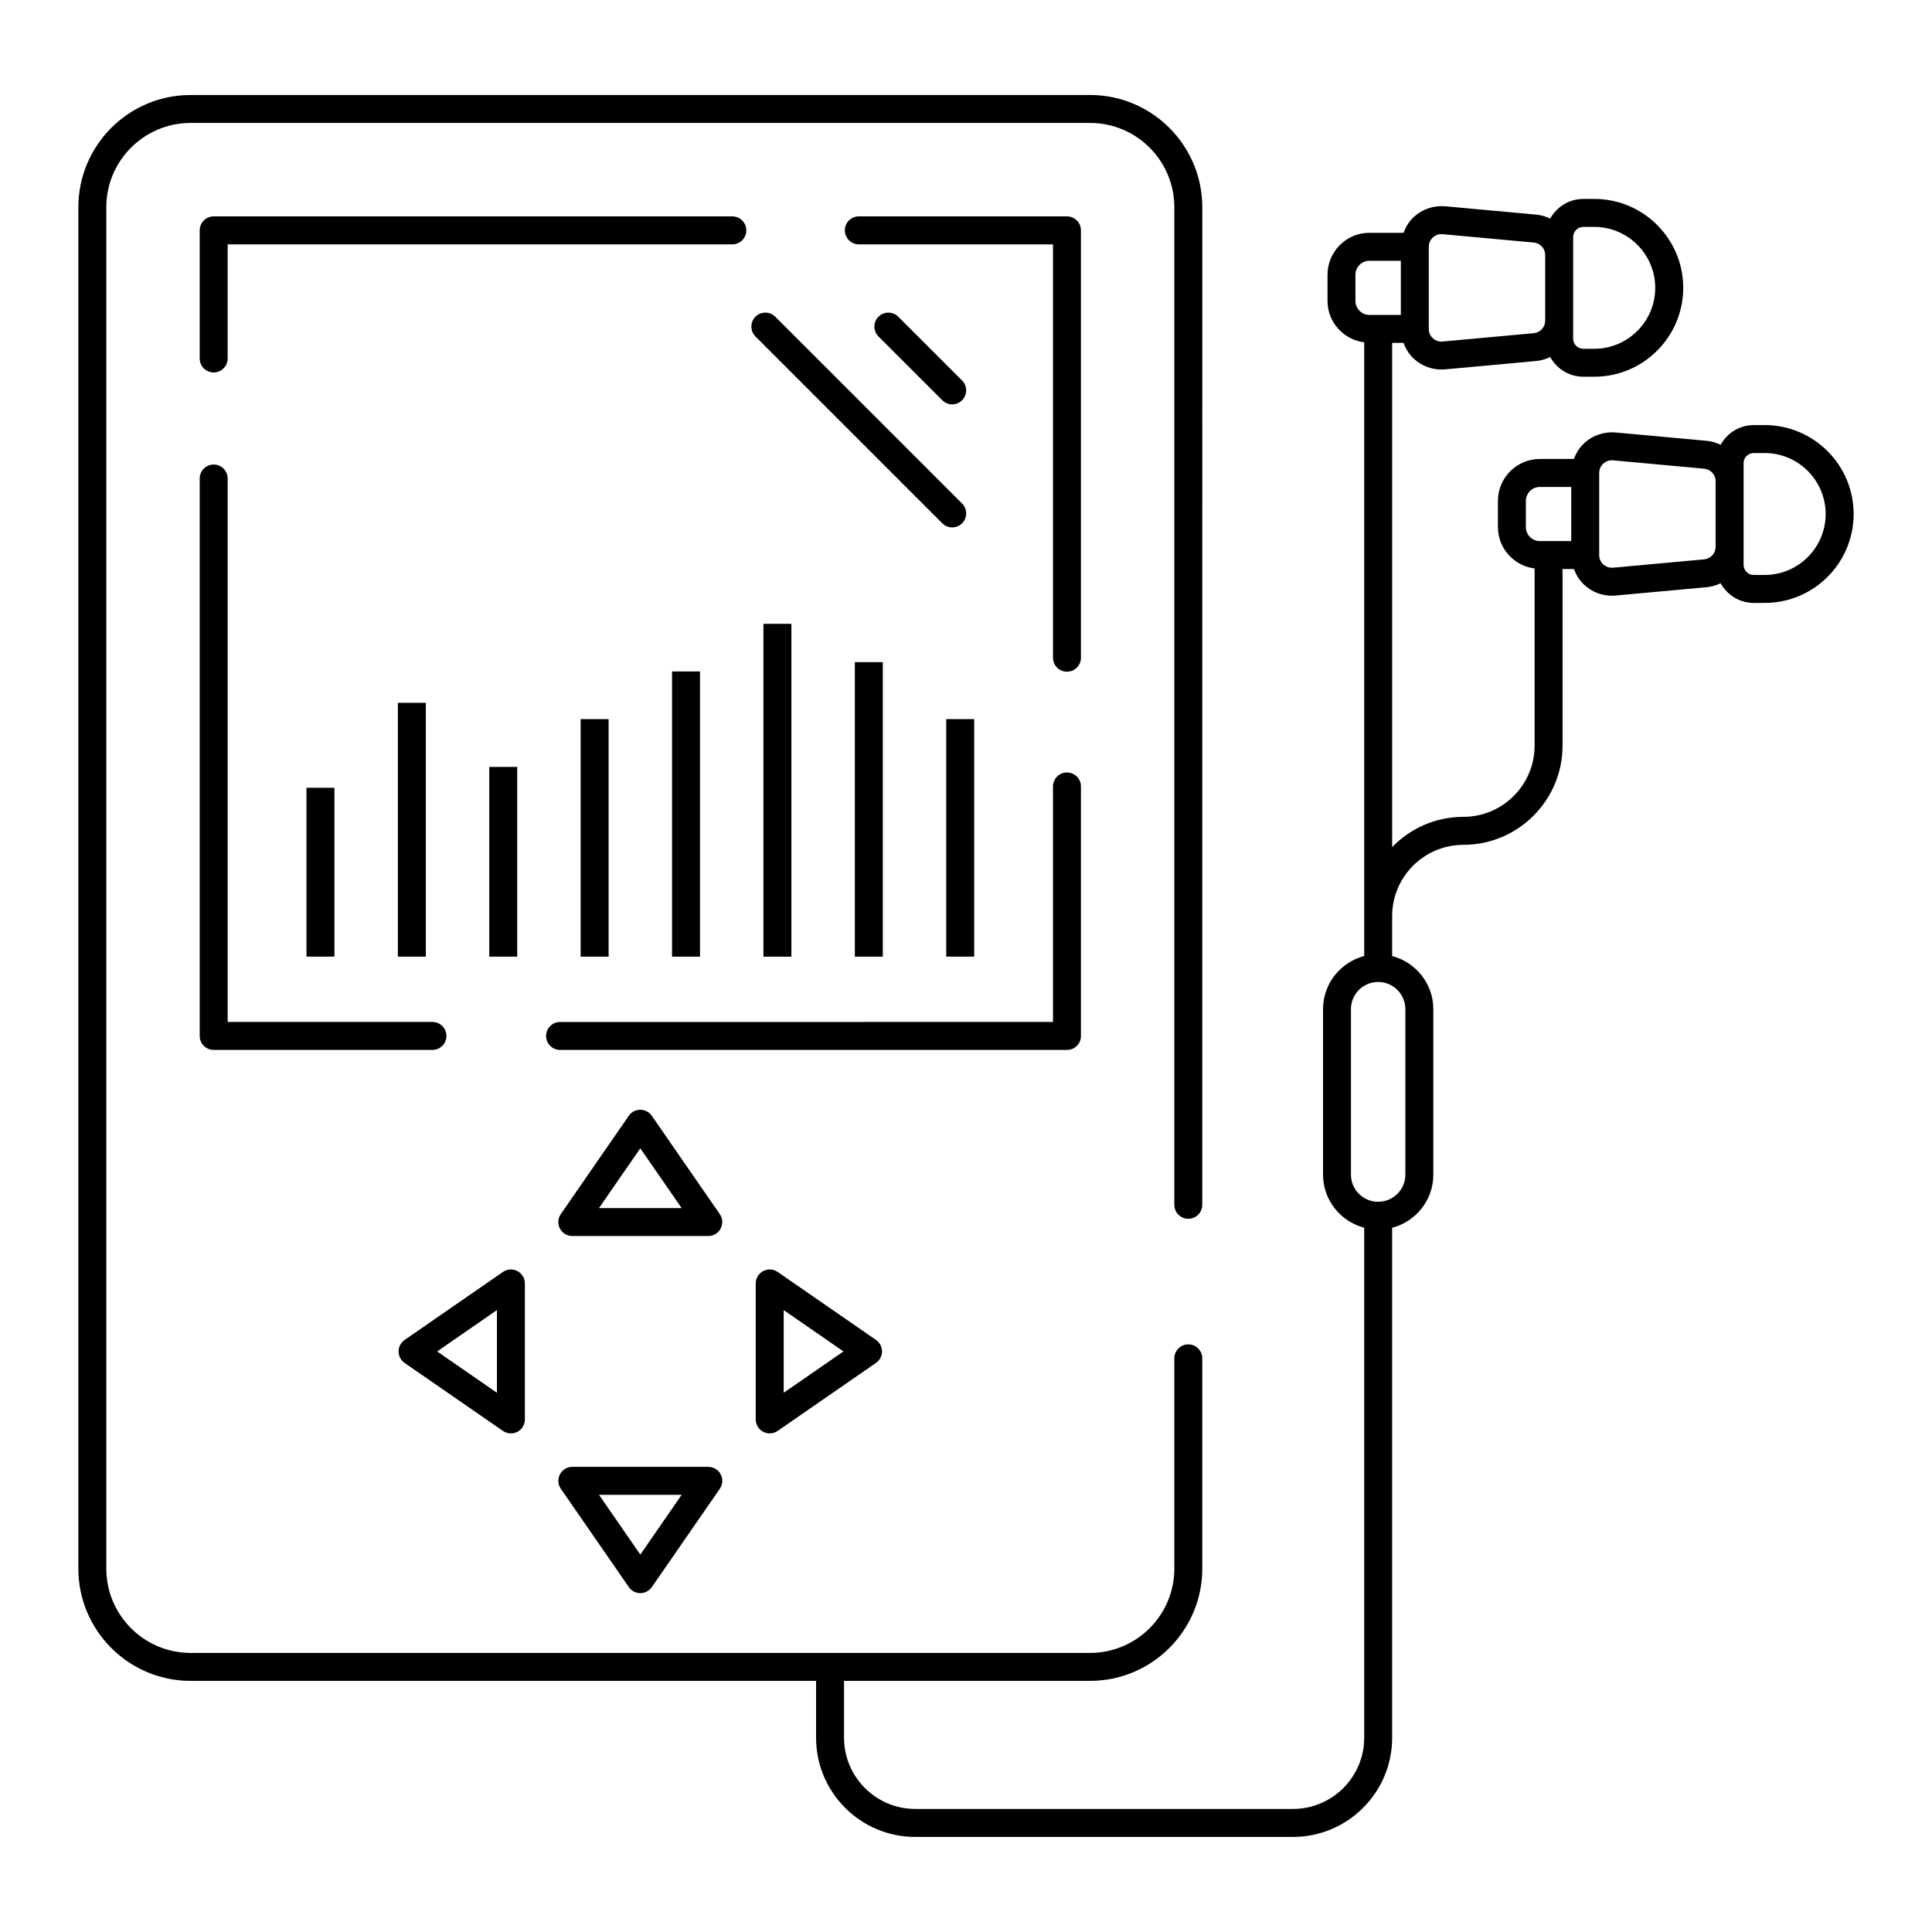
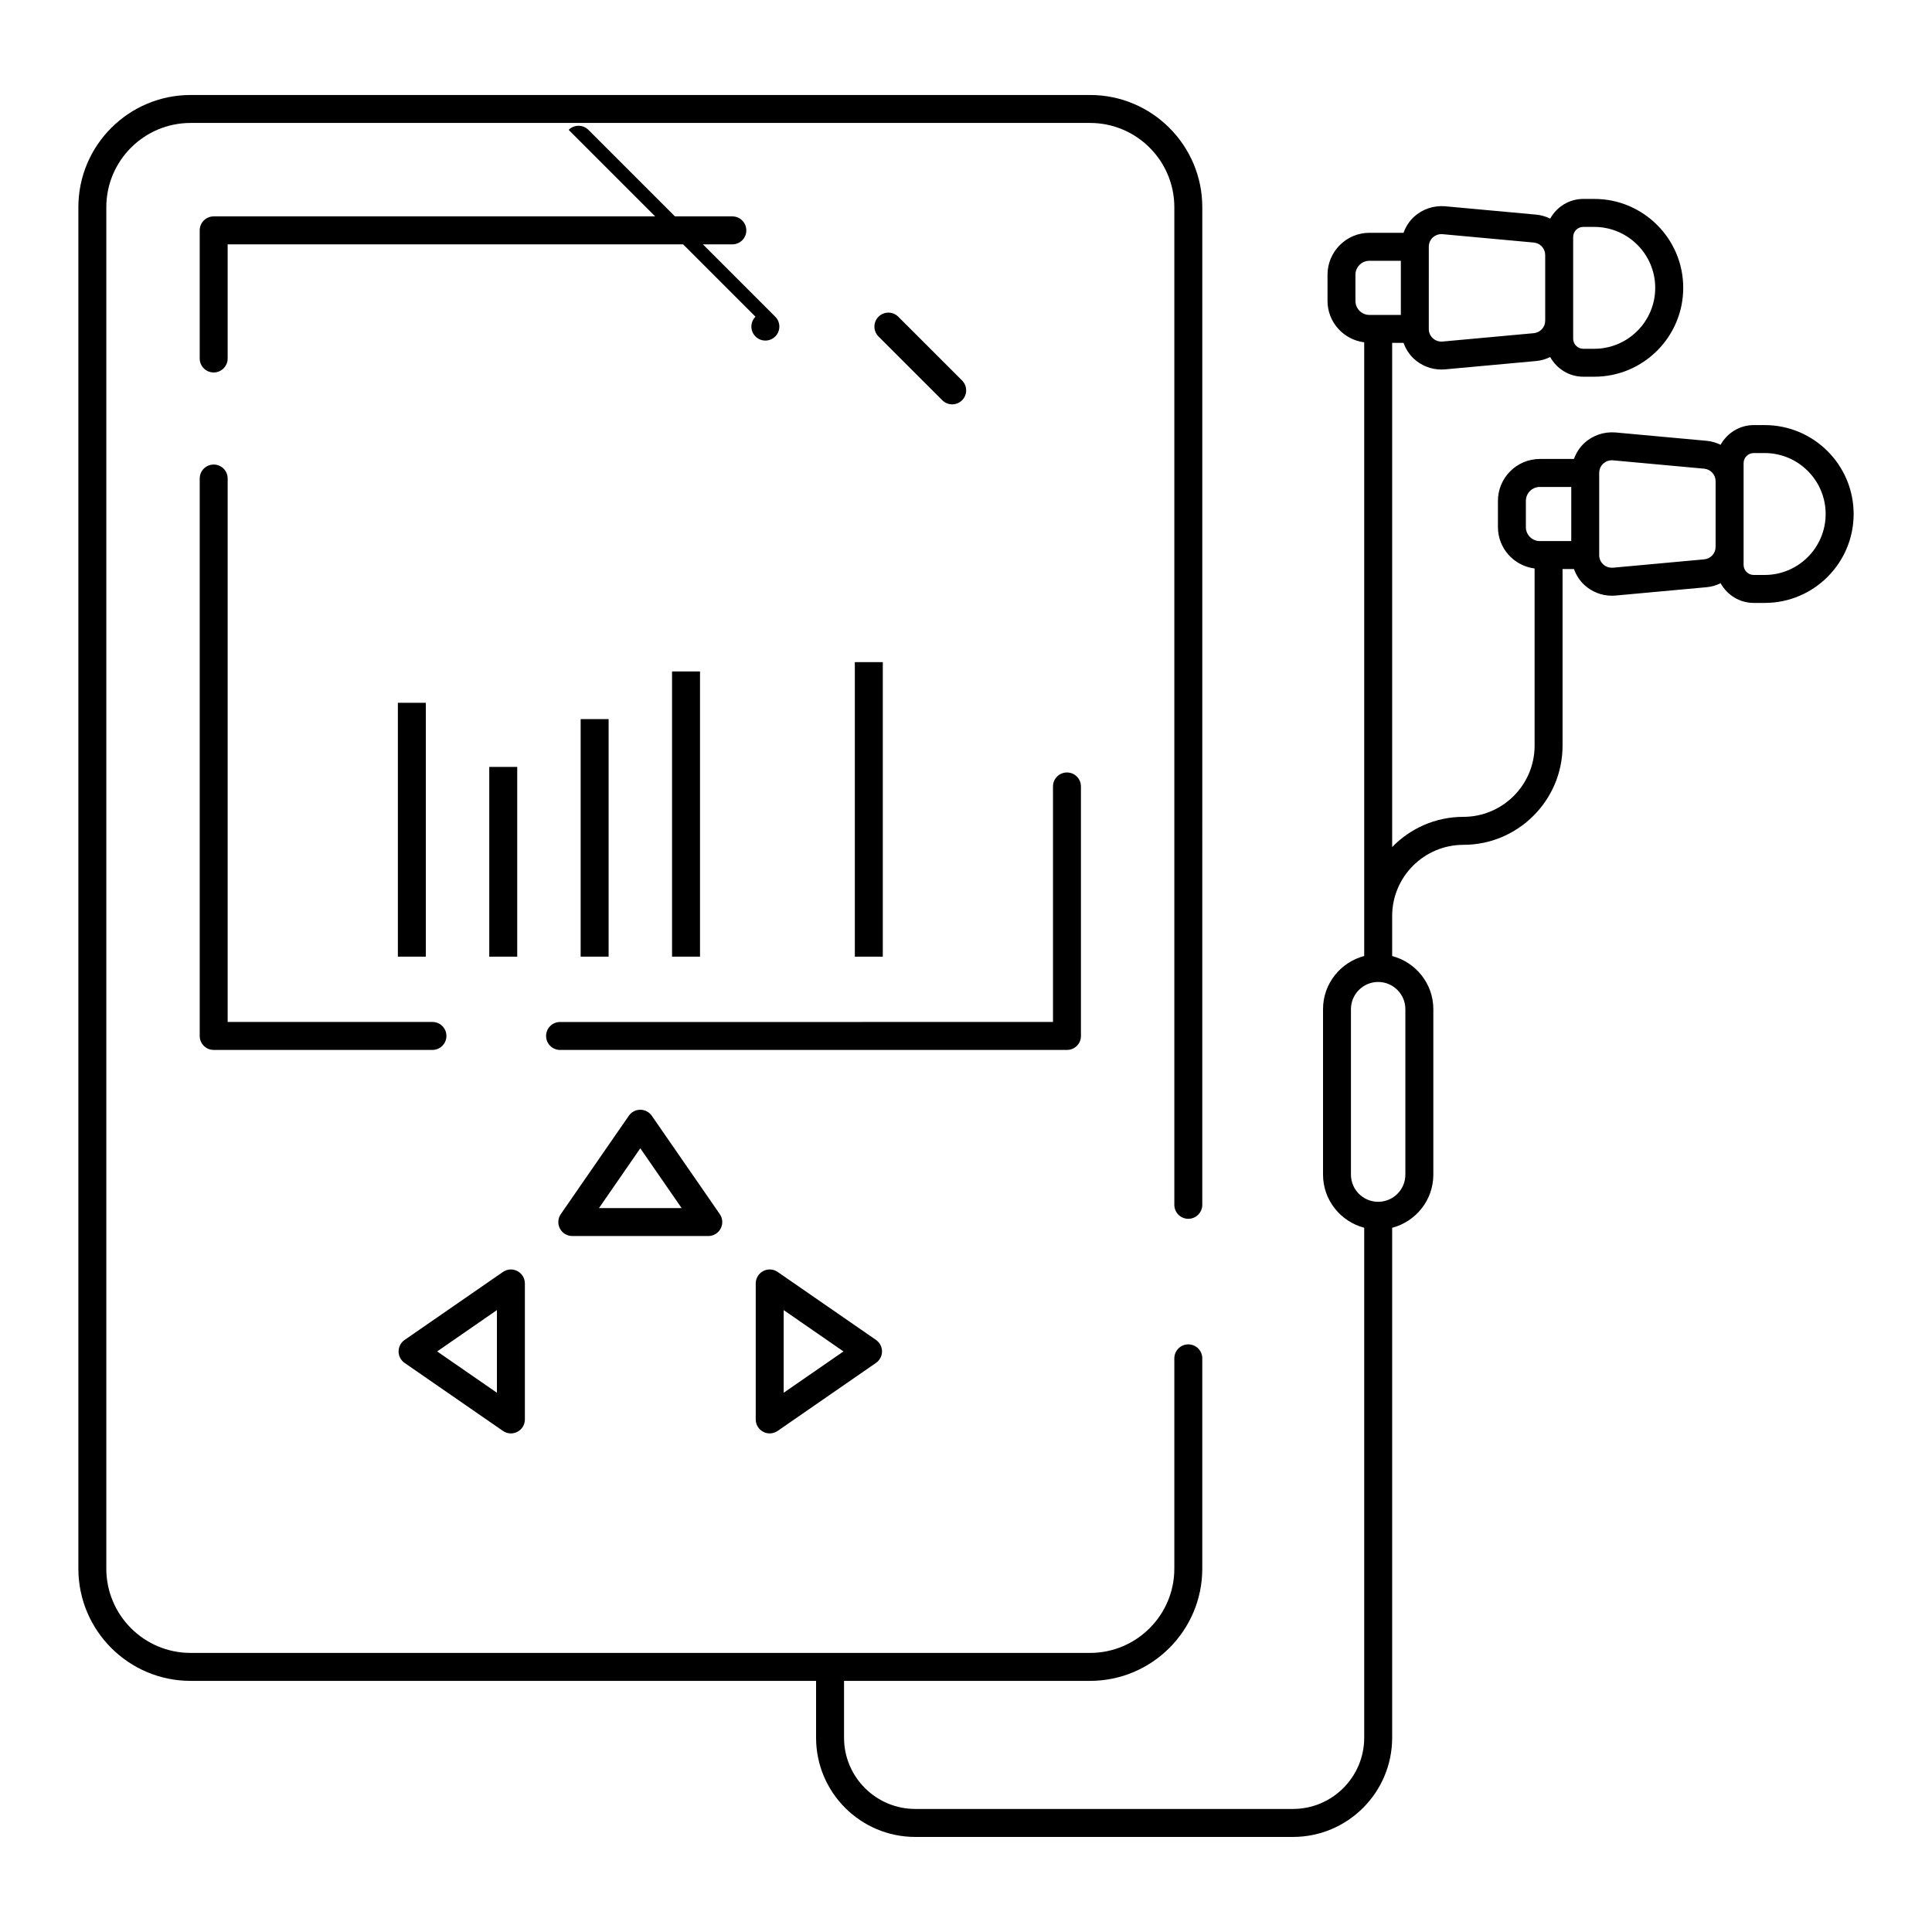
<svg xmlns="http://www.w3.org/2000/svg" fill="#000000" width="800px" height="800px" version="1.1" viewBox="144 144 512 512">
  <g>
    <path d="m194.5 589.46h165.77v15.07c0 14.492 11.789 26.277 26.281 26.277h100.1c14.492 0 26.285-11.785 26.285-26.277v-135.15c6.262-1.652 10.914-7.316 10.914-14.086v-43.848c0-6.773-4.652-12.434-10.914-14.086v-10.594c0-10.41 8.465-18.875 18.875-18.875 14.492 0 26.285-11.793 26.285-26.285v-46.805h3.016c0.59 1.605 1.512 3.082 2.797 4.254 1.984 1.816 4.582 2.816 7.254 2.816 0.32 0 0.648-0.016 0.969-0.043l24.176-2.215c1.32-0.121 2.543-0.508 3.672-1.047 1.727 3.094 4.992 5.215 8.777 5.215h2.918c12.992 0 23.559-10.57 23.559-23.559 0-12.996-10.566-23.566-23.559-23.566h-2.918c-3.785 0-7.051 2.121-8.777 5.215-1.129-0.539-2.356-0.926-3.676-1.047l-24.172-2.215c-3-0.246-6 0.738-8.223 2.769-1.285 1.172-2.211 2.648-2.797 4.254h-9.031c-6.129 0-11.113 4.984-11.113 11.113v6.938c0 5.652 4.254 10.277 9.719 10.973v46.945c0 10.41-8.469 18.875-18.875 18.875-7.398 0-14.09 3.074-18.875 8.008v-133.62h3.012c0.59 1.609 1.516 3.09 2.805 4.266 1.984 1.809 4.578 2.801 7.234 2.801 0.328 0 0.66-0.016 0.984-0.043l24.176-2.215c1.32-0.121 2.543-0.508 3.672-1.047 1.727 3.09 4.992 5.211 8.777 5.211h2.918c12.992 0 23.559-10.566 23.559-23.559 0-12.988-10.566-23.555-23.559-23.555h-2.918c-3.785 0-7.051 2.121-8.777 5.211-1.129-0.539-2.352-0.922-3.672-1.047l-24.176-2.219c-3.016-0.242-6 0.742-8.223 2.773-1.285 1.172-2.211 2.652-2.797 4.258h-9.031c-6.129 0-11.113 4.984-11.113 11.113v6.938c0 5.652 4.258 10.281 9.723 10.973v162.63c-6.262 1.652-10.914 7.316-10.914 14.086v43.848c0 6.773 4.652 12.434 10.914 14.086v135.15c0 10.406-8.469 18.871-18.875 18.871h-100.1c-10.406 0-18.875-8.465-18.875-18.871v-15.07h65.199c16.398 0 29.738-13.344 29.738-29.738v-55.734c0-2.047-1.656-3.703-3.703-3.703s-3.703 1.656-3.703 3.703v55.734c0 12.316-10.016 22.328-22.328 22.328h-238.38c-12.312 0-22.328-10.012-22.328-22.328v-360.8c0-12.312 10.016-22.328 22.328-22.328h238.38c12.312 0 22.328 10.016 22.328 22.328v264.38c0 2.047 1.656 3.703 3.703 3.703s3.703-1.656 3.703-3.703l0.004-264.38c0-16.398-13.34-29.738-29.738-29.738l-238.38 0.004c-16.398 0-29.734 13.336-29.734 29.734v360.8c0 16.395 13.336 29.738 29.734 29.738zm411.57-322.71c0-1.484 1.199-2.684 2.68-2.684h2.918c8.902 0 16.148 7.25 16.148 16.156s-7.246 16.148-16.148 16.148h-2.918c-1.48 0-2.68-1.199-2.68-2.684zm-38.262 2.562c0-0.949 0.387-1.824 1.09-2.461 0.621-0.57 1.41-0.875 2.238-0.875 0.105 0 0.211 0.008 0.316 0.016l24.168 2.215c1.73 0.16 3.035 1.59 3.035 3.328v17.379c0 1.738-1.305 3.16-3.031 3.32l-24.172 2.215c-0.918 0.051-1.852-0.219-2.555-0.859-0.703-0.637-1.09-1.512-1.09-2.461zm-19.438 14.375v-6.938c0-2.039 1.66-3.703 3.703-3.703h8.328v14.348h-8.328c-2.043 0-3.703-1.664-3.703-3.707zm12.535-76.871c0-1.48 1.199-2.68 2.68-2.68h2.918c8.902 0 16.148 7.246 16.148 16.148s-7.246 16.148-16.148 16.148h-2.918c-1.48 0-2.68-1.199-2.68-2.68zm-38.258 2.566c0-0.953 0.387-1.828 1.09-2.469 0.621-0.566 1.406-0.871 2.238-0.871 0.105 0 0.207 0.004 0.312 0.016l24.172 2.219c1.73 0.16 3.035 1.586 3.035 3.32v17.379c0 1.738-1.305 3.16-3.031 3.32l-24.18 2.215c-0.93 0.074-1.848-0.219-2.547-0.855-0.703-0.637-1.09-1.512-1.09-2.465zm-19.441 14.371v-6.938c0-2.043 1.66-3.703 3.703-3.703h8.328v14.348h-8.328c-2.043 0-3.703-1.66-3.703-3.707zm-1.191 231.54v-43.848c0-3.981 3.234-7.215 7.211-7.215 3.977 0 7.211 3.234 7.211 7.215v43.848c0 3.949-3.188 7.144-7.121 7.195-0.031 0-0.059-0.02-0.09-0.02s-0.059 0.016-0.09 0.02c-3.934-0.051-7.121-3.25-7.121-7.195z" />
    <path d="m200.63 267.11c-2.047 0-3.703 1.656-3.703 3.703v147.72c0 2.047 1.656 3.703 3.703 3.703h57.973c2.047 0 3.703-1.656 3.703-3.703 0-2.047-1.656-3.703-3.703-3.703h-54.27v-144.02c0-2.047-1.656-3.703-3.703-3.703z" />
    <path d="m430.46 418.54v-66.125c0-2.047-1.656-3.703-3.703-3.703-2.047 0-3.703 1.656-3.703 3.703v62.418l-130.63 0.004c-2.047 0-3.703 1.656-3.703 3.703 0 2.047 1.656 3.703 3.703 3.703h134.34c2.043 0.004 3.703-1.652 3.703-3.703z" />
-     <path d="m430.46 205.05c0-2.047-1.656-3.703-3.703-3.703h-55.164c-2.047 0-3.703 1.656-3.703 3.703s1.656 3.703 3.703 3.703h51.461v109.55c0 2.047 1.656 3.703 3.703 3.703 2.047 0 3.703-1.656 3.703-3.703z" />
    <path d="m341.78 205.05c0-2.047-1.656-3.703-3.703-3.703h-137.45c-2.047 0-3.703 1.656-3.703 3.703v33.953c0 2.047 1.656 3.703 3.703 3.703s3.703-1.656 3.703-3.703v-30.246h133.75c2.047 0 3.703-1.66 3.703-3.707z" />
    <path d="m396.34 251.16c0.949 0 1.895-0.363 2.621-1.086 1.445-1.445 1.445-3.793 0-5.238l-16.91-16.902c-1.445-1.445-3.793-1.445-5.238 0-1.445 1.445-1.445 3.793 0 5.238l16.91 16.902c0.723 0.723 1.672 1.086 2.617 1.086z" />
-     <path d="m344.21 227.93c-1.445 1.445-1.445 3.793 0 5.238l49.512 49.512c0.723 0.723 1.672 1.086 2.621 1.086 0.949 0 1.895-0.363 2.621-1.086 1.445-1.445 1.445-3.793 0-5.238l-49.512-49.512c-1.453-1.445-3.797-1.445-5.242 0z" />
-     <path d="m225.22 352.77h7.41v44.75h-7.41z" />
+     <path d="m344.21 227.93c-1.445 1.445-1.445 3.793 0 5.238c0.723 0.723 1.672 1.086 2.621 1.086 0.949 0 1.895-0.363 2.621-1.086 1.445-1.445 1.445-3.793 0-5.238l-49.512-49.512c-1.453-1.445-3.797-1.445-5.242 0z" />
    <path d="m249.44 330.25h7.41v67.273h-7.41z" />
    <path d="m273.66 347.24h7.41v50.285h-7.41z" />
    <path d="m297.88 334.57h7.41v62.953h-7.41z" />
    <path d="m322.1 321.94h7.41v75.582h-7.41z" />
-     <path d="m346.32 309.32h7.41v88.207h-7.41z" />
    <path d="m370.54 319.47h7.41v78.055h-7.41z" />
-     <path d="m394.76 334.57h7.41v62.953h-7.41z" />
    <path d="m277.29 523.21c0.629 0.434 1.367 0.66 2.106 0.66 0.59 0 1.18-0.137 1.719-0.426 1.223-0.637 1.984-1.902 1.984-3.277v-36.039c0-1.375-0.762-2.641-1.984-3.277-1.219-0.652-2.695-0.551-3.828 0.23l-26.059 18.016c-1.004 0.688-1.598 1.832-1.598 3.047 0 1.215 0.598 2.352 1.598 3.047zm-1.598-32.023v21.91l-15.84-10.953z" />
    <path d="m346.26 480.85c-1.219 0.637-1.984 1.902-1.984 3.277v36.039c0 1.375 0.762 2.641 1.984 3.277 0.539 0.289 1.129 0.426 1.719 0.426 0.738 0 1.477-0.223 2.106-0.66l26.059-18.023c1.004-0.695 1.598-1.832 1.598-3.047s-0.598-2.359-1.598-3.047l-26.059-18.016c-1.133-0.777-2.598-0.879-3.824-0.227zm5.426 10.34 15.84 10.953-15.84 10.953z" />
    <path d="m334.75 465.75-18.016-26.055c-0.691-1-1.832-1.598-3.047-1.598s-2.356 0.602-3.047 1.598l-18.02 26.055c-0.785 1.129-0.875 2.606-0.234 3.828 0.641 1.215 1.902 1.984 3.281 1.984h36.035c1.379 0 2.641-0.766 3.281-1.984 0.641-1.223 0.551-2.699-0.234-3.828zm-32.016-1.598 10.953-15.84 10.949 15.84z" />
-     <path d="m331.71 532.73h-36.035c-1.379 0-2.641 0.766-3.281 1.984-0.641 1.223-0.551 2.699 0.234 3.828l18.02 26.055c0.691 1 1.832 1.598 3.047 1.598s2.356-0.602 3.047-1.598l18.016-26.055c0.785-1.129 0.875-2.606 0.234-3.828-0.641-1.215-1.902-1.984-3.281-1.984zm-18.016 23.25-10.953-15.84h21.906z" />
  </g>
</svg>